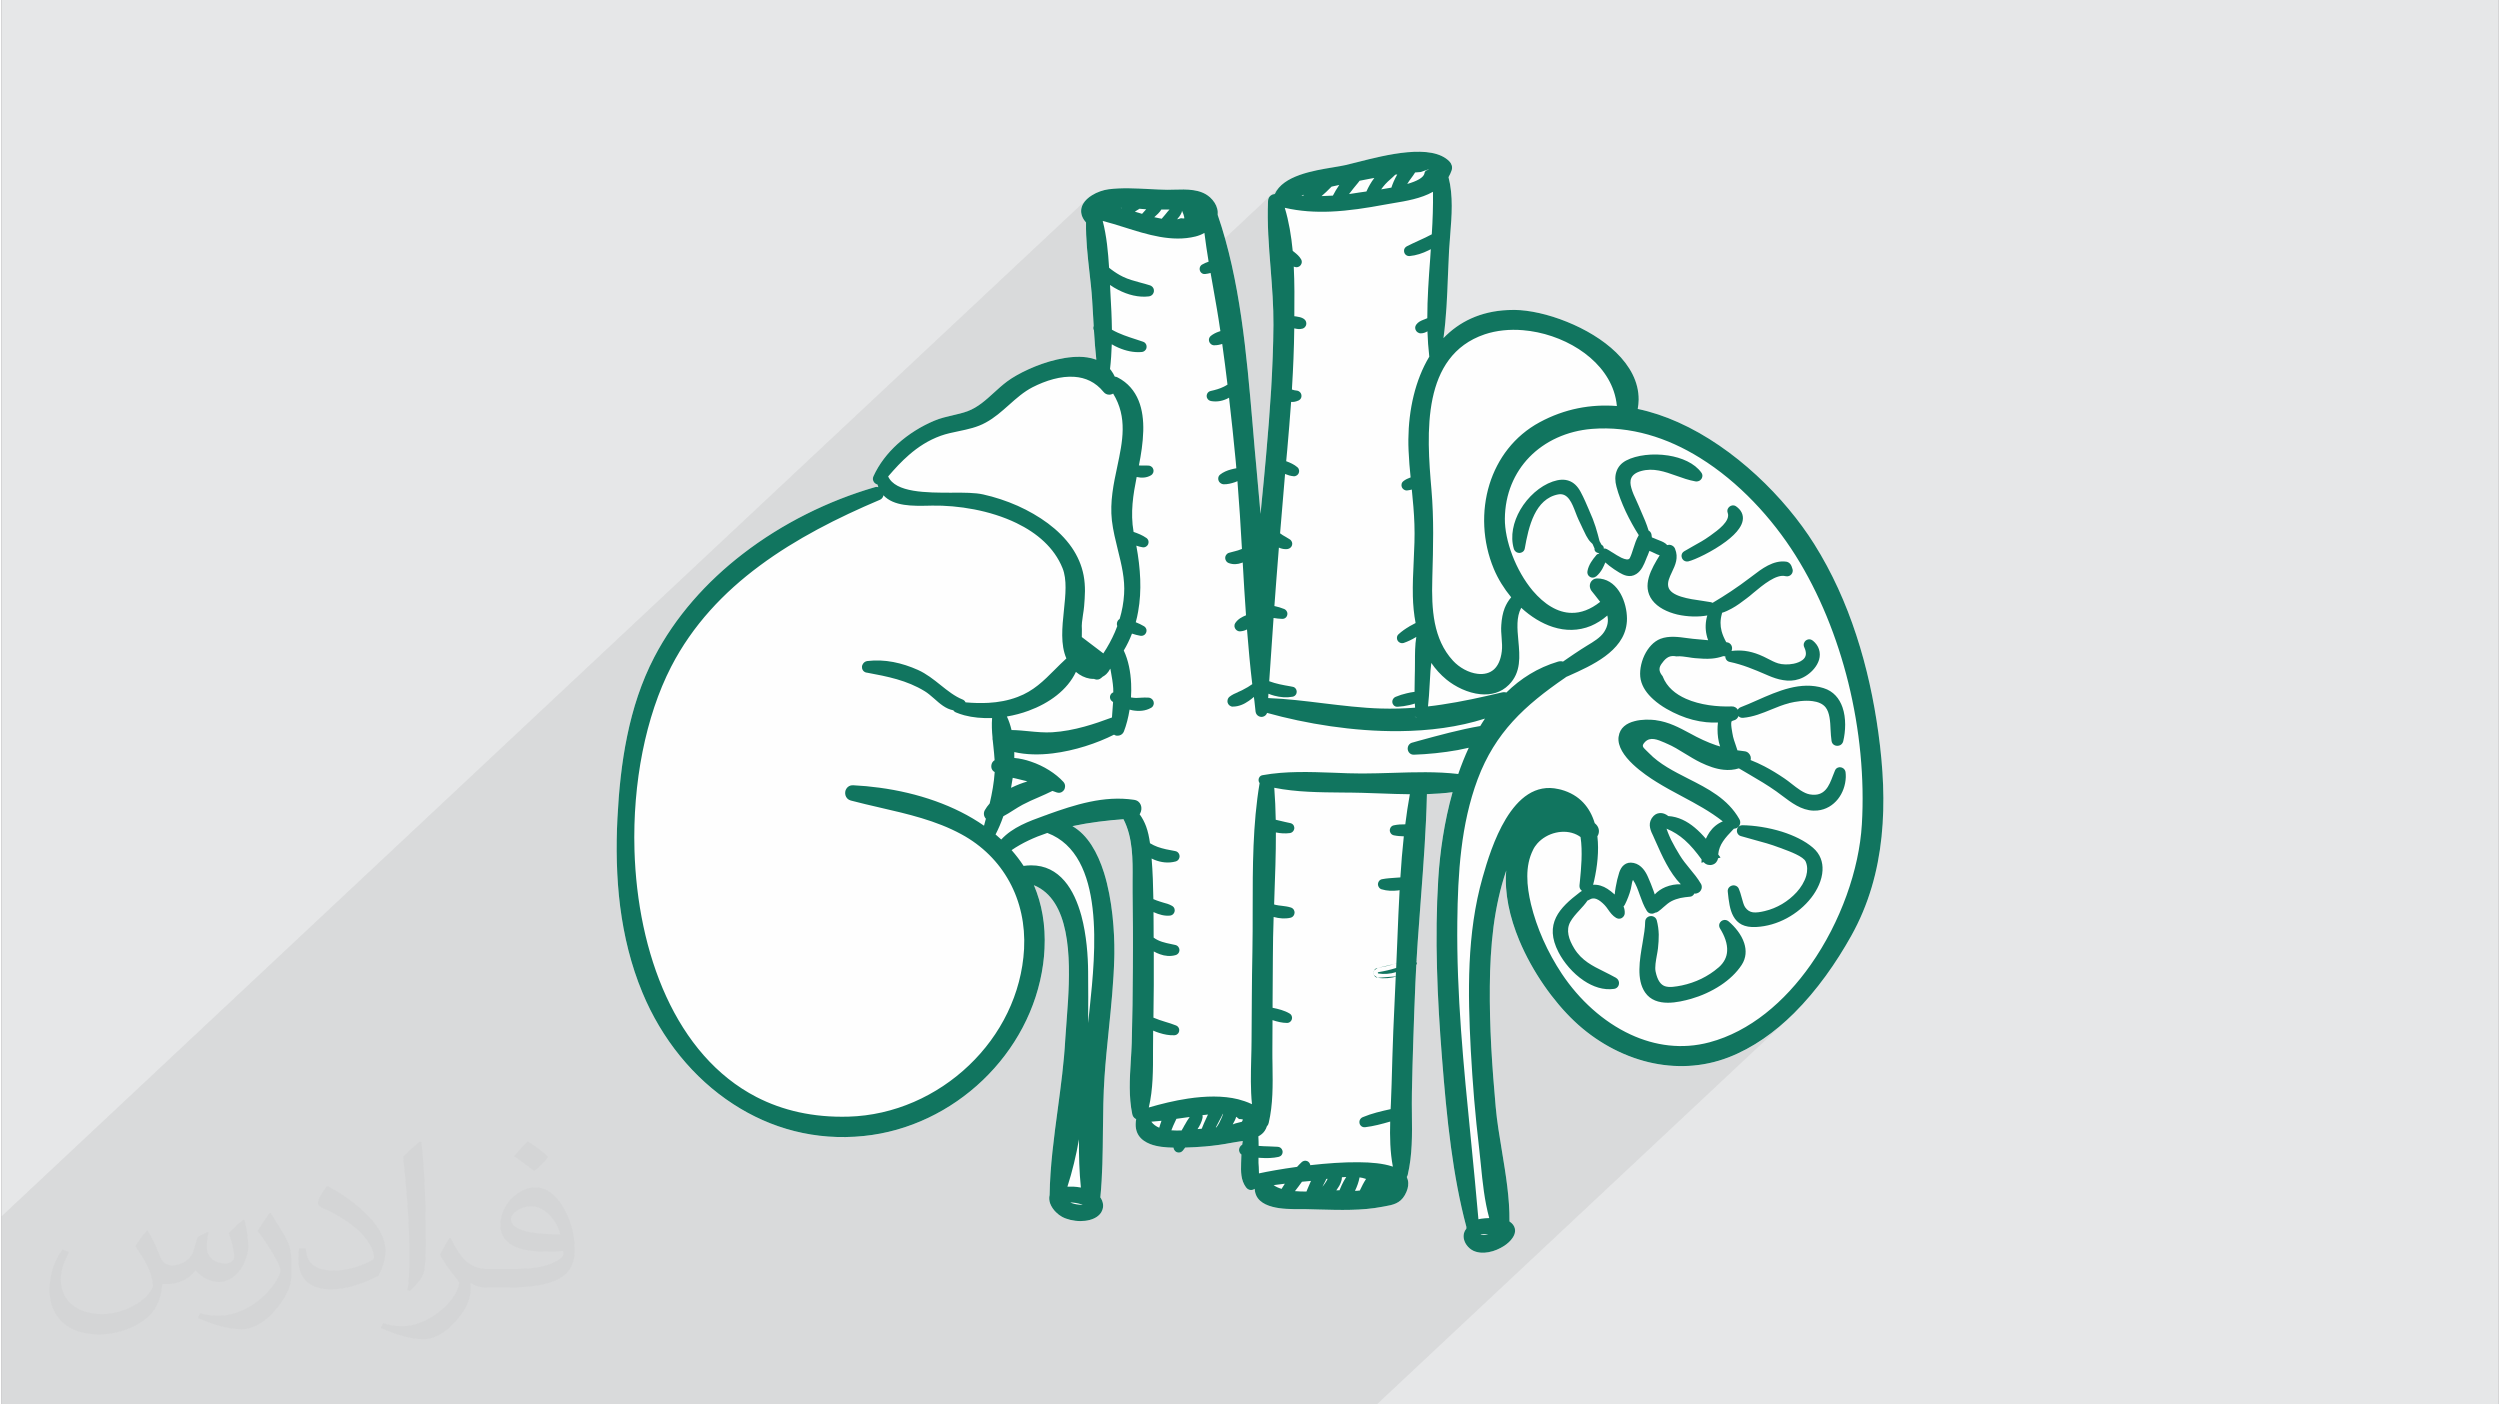
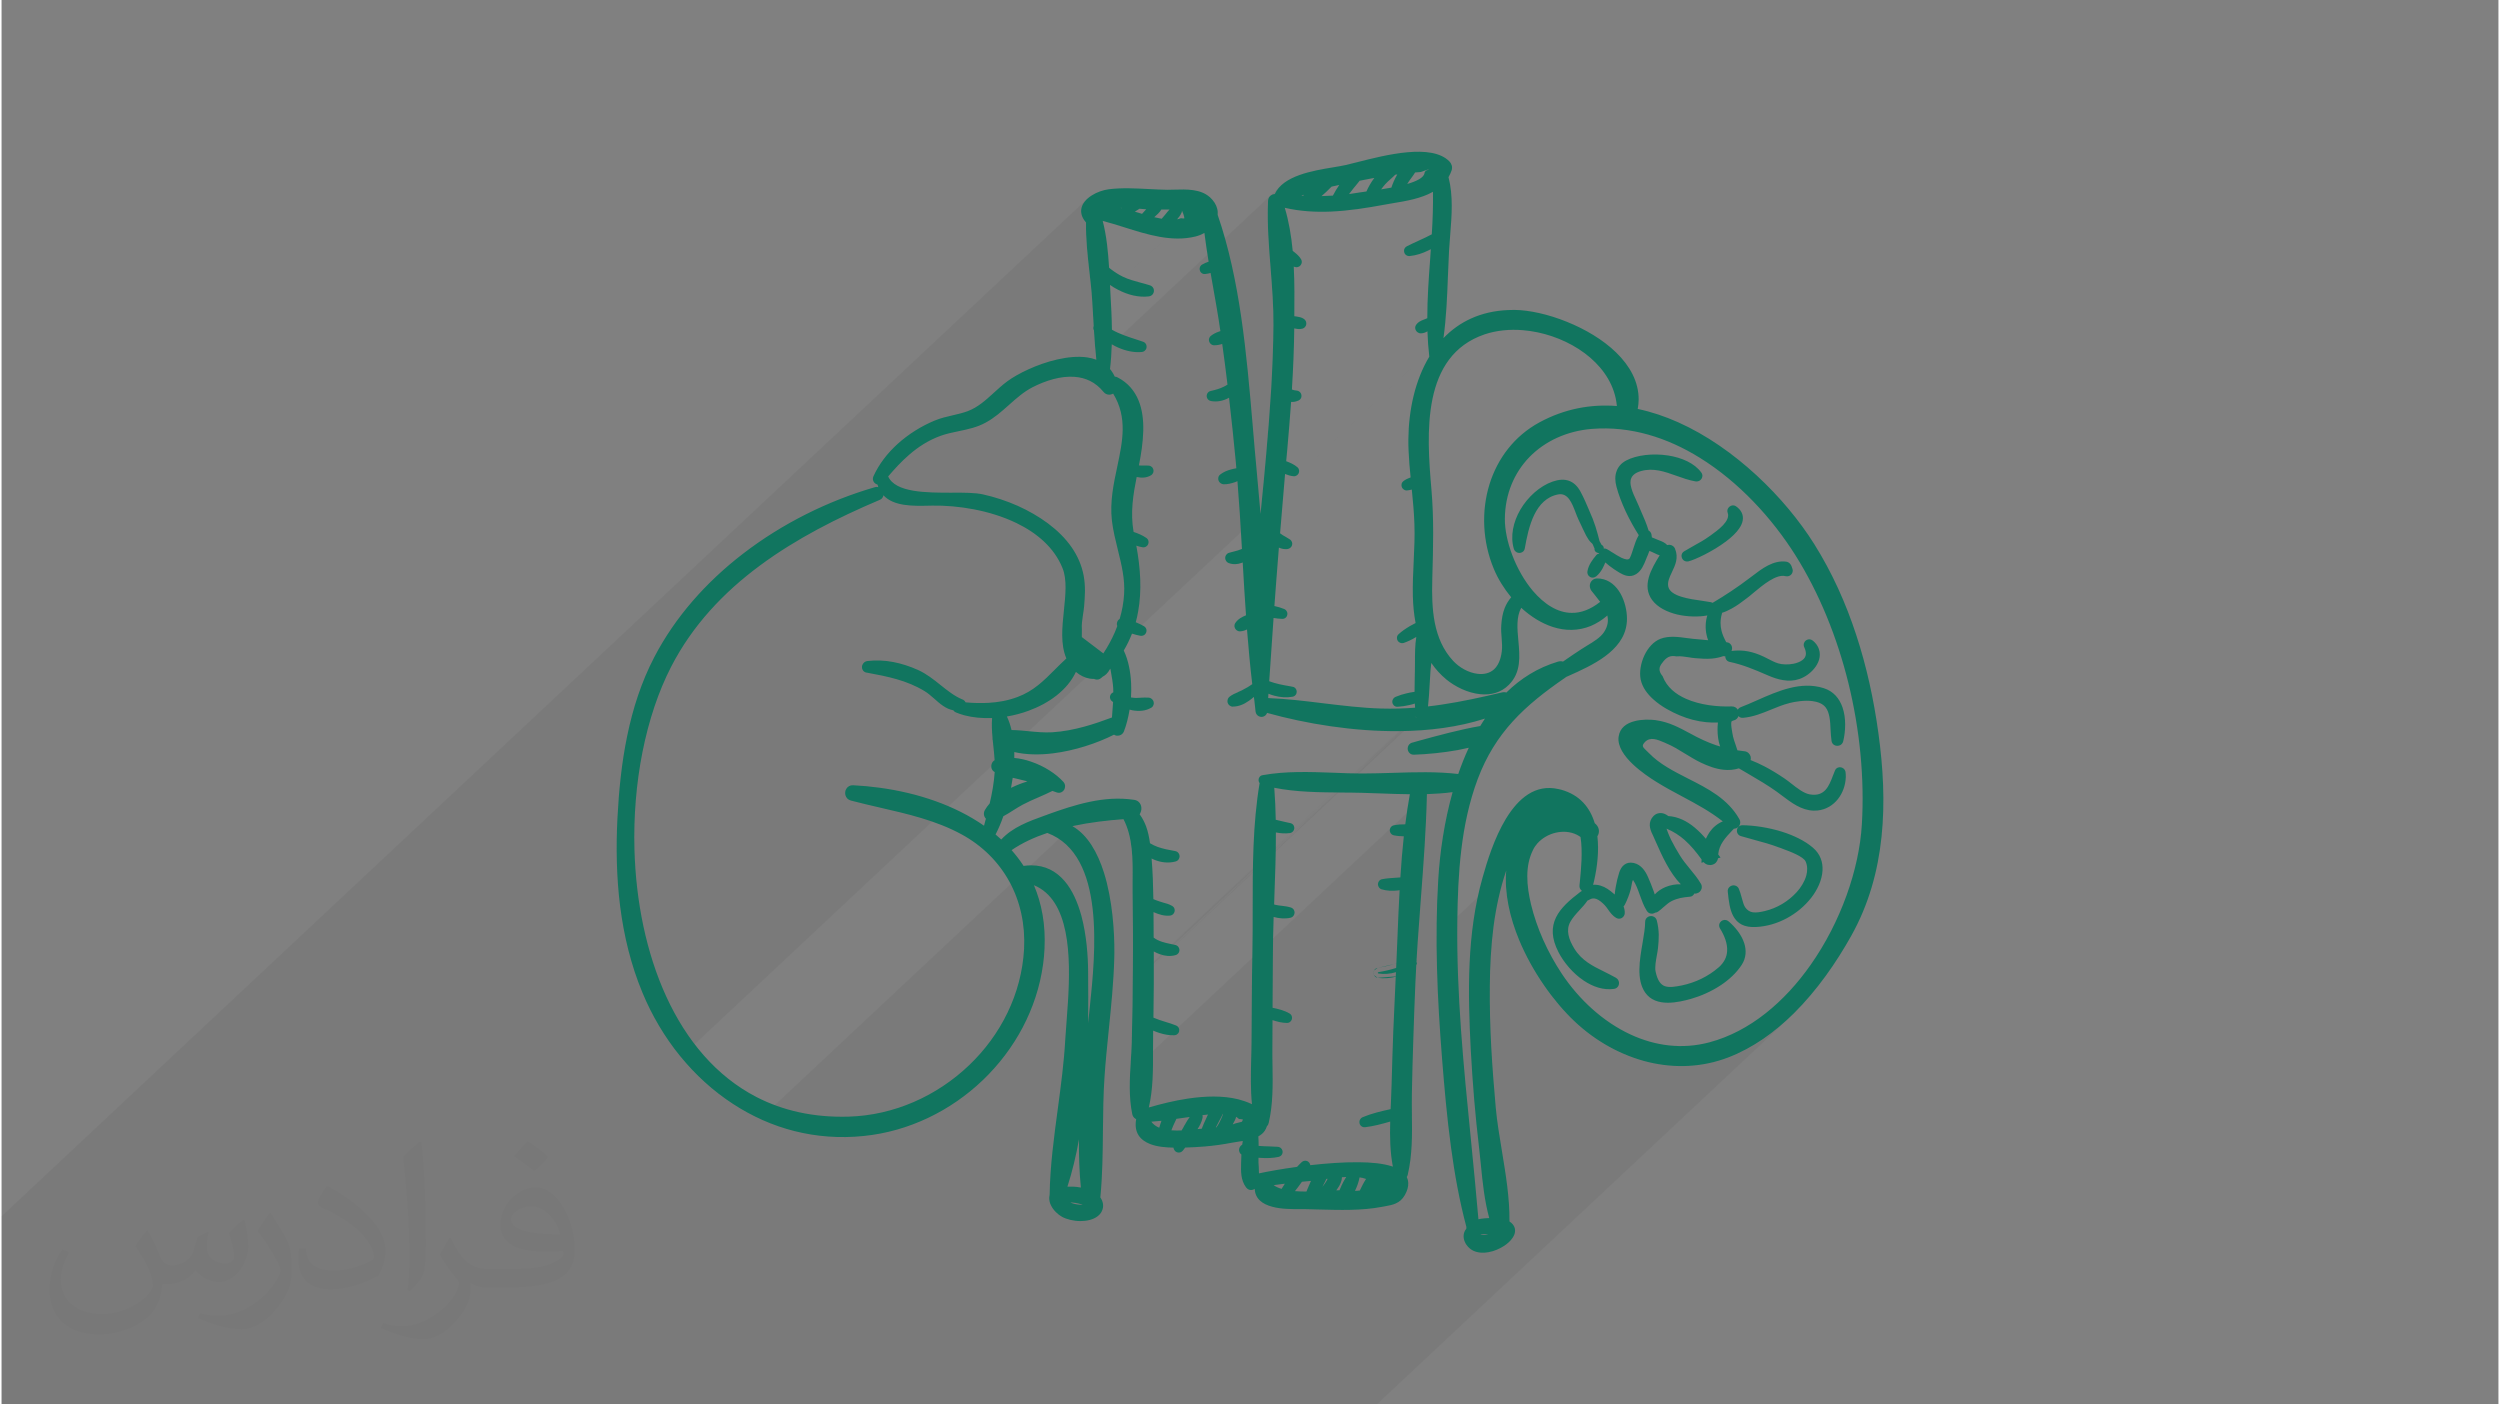
<svg xmlns="http://www.w3.org/2000/svg" xml:space="preserve" width="356px" height="200px" version="1.0" shape-rendering="geometricPrecision" text-rendering="geometricPrecision" image-rendering="optimizeQuality" fill-rule="evenodd" clip-rule="evenodd" viewBox="0 0 35600 20025">
  <rect x="0" y="0" width="35600" height="20025" fill="#808080" stroke="none" />
  <g id="Layer_x0020_1">
    <g id="_2557139163792">
-       <path fill="#E6E7E8" d="M0 0l35600 0 0 20025 -35600 0 0 -20025z" />
      <path fill="#373435" fill-opacity="0.078" d="M0 17342l15475 -14503 -15 15 -14 16 -13 16 -5 9 118 -110 0 0 -118 110 -6 9 0 0 -10 20 -9 21 -6 21 -4 22 -1 23 2 23 4 23 7 24 5 12 5 11 6 11 7 12 7 11 8 12 9 11 10 12 0 87 2 88 5 87 6 88 7 88 9 87 10 88 9 87 6 51 6 50 5 50 5 50 5 50 5 50 4 50 3 49 3 34 2 34 2 33 0 2 1670 -1566 0 1 -1670 1565 2 31 2 33 1 33 2 32 2 33 6 109 -1 4 0 0 -2 7 -2 8 0 7 0 8 1 8 2 8 2 7 4 8 3 52 4 52 3 52 4 52 5 53 4 52 5 52 5 39 2602 -2439 -57 90 -95 89 -1 8 -4 120 0 121 3 121 5 120 6 121 8 121 9 120 10 121 7 101 8 101 7 101 6 101 6 100 3 100 3 100 0 99 -1 116 -2 115 -4 116 -3 116 -5 116 -6 116 -6 116 -6 116 -7 115 -8 115 -8 115 -9 116 -9 116 -10 116 -10 117 -10 116 -8 92 -8 89 -8 89 -8 86 -9 86 -8 86 -9 85 -8 84 -7 76 2689 -2520 -88 83 -2602 2438 -6 68 -8264 7744 71 84 87 96 91 92 93 88 97 85 99 80 103 76 106 71 101 63 103 59 106 55 71 33 4454 -4174 93 -18 93 -17 92 -15 92 -13 92 -11 90 -10 89 -8 87 -7 45 100 33 105 23 107 16 110 9 112 4 113 1 113 -1 113 0 22 0 22 0 22 0 23 0 22 0 22 0 22 0 22 1 67 0 67 1 67 1 67 0 66 1 67 0 67 1 67 0 67 0 67 0 67 0 67 0 66 0 67 0 67 -1 67 0 67 -1 67 0 48 0 0 4022 -3769 0 1 -4022 3769 0 9 4026 -3773 5 5 7 7 -1239 1161 -2799 2624 0 0 0 0 0 0 0 0 0 1 2699 -2530 1266 -1186 74 -69 -1 1 -2 2 0 0 3 -3 -3 3 1 2 0 0 0 1 -1 0 -101 95 0 1 -1 0 -2 2 -123 115 -206 193 -260 244 -617 578 -408 383 -1901 1781 -126 118 -291 273 0 16 -1 10 0 0 120 -112 116 -109 209 -196 12 -12 3061 -2868 470 -440 2 -2 65 -62 0 1 -64 60 -3 3 -470 440 -3050 2858 -23 22 -199 187 -147 137 -99 93 0 1 0 10 0 9 0 20 0 0 0 10 0 12 0 1 -1 24 0 67 -1 67 -1 67 -1 67 -2 66 -1 67 -1 67 -2 67 -1 67 -2 67 -1 67 -1 31 -2 32 -1 33 -2 33 -2 33 -2 33 -2 34 -2 33 -5 95 -3 60 4230 -3964 46 -2 46 -2 46 -2 46 -3 46 -4 45 -4 46 -5 45 -6 -42 160 -37 161 -32 159 -27 158 -23 155 -19 152 -14 148 -10 143 -9 159 -7 159 -4 159 -3 160 -1 159 0 16 993 -931 -6 121 4 124 12 124 21 126 29 126 35 126 43 125 48 124 76 167 84 163 92 158 99 151 104 143 107 134 110 123 64 64 3806 -3566 0 0 -3806 3566 47 47 116 103 122 96 128 88 132 79 137 70 141 61 144 50 147 41 139 27 141 19 142 8 143 -3 142 -13 143 -24 142 -36 141 -48 129 -55 126 -62 122 -70 118 -77 115 -83 112 -89 108 -95 -5847 5480 -19605 0 0 -2683zm20166 -7105l-1 1 -105 98 -1209 1134 -374 350m-2348 2201l2348 -2201m1688 -1585l-1365 1278m1256 -1177l109 -101m3 -4l-1287 1206 -2752 2579m0 0l2752 -2579 1287 -1206 0 0 -1269 1188 -2770 2597m4038 -3783l1 -1 0 -1 0 0 0 0 0 0 0 0 0 0 0 0m0 0l0 0 0 1 0 0 0 0 0 0 -1 4 -1 1 0 0m2 -5l0 -1 1 0 -1 0 0 0 1 0 0 -1 0 1 -1 0m-2 6l0 0 0 0m-102 97l-2 1 -124 116m-206 193l-100 94 -13 12 -147 138 -127 119 -24 22 -3192 2992m4039 -3790l0 1m1 -1l-1 1m1 -1l0 0m-9 -8l0 1m-4031 3792l4038 -3785 -7 -8m7 8l1 0 -1 0 -4038 3785m4031 -3793l0 1m8 7l0 -1 -8 -7 0 1m8 7l0 0 0 0m0 0l0 0m-8 -8l-9 -9 -4022 3769m4039 -3752l1 -1 0 0 0 0 0 0 2 -5 1 -1 -5 4 -10 -10 11 -10 -17 4 -4022 3770m4040 -3751l0 0 0 0m-1 1l0 0 -1 4 -1 1 0 0m3 -6l0 -1m-1 2l0 0m-1 4l3 -3 0 0 0 0 -2 -1m2 1l0 0 0 0 6 6 3 2 4 5 1 0 -1 0 -248 233 -2542 2383 -1265 1185m4051 -3807l0 1m-3 -2l1 -1 2 2 0 0 0 0m-10 -10l0 0 0 0m0 0l0 0m0 0l0 0 0 1 1 2 1 -1 -1 1m-1 -3l0 0m0 0l0 0m0 0l0 0 0 0 0 0 0 0m7 9l1 -1 -6 -6 3 -3 -3 3 -1 -1 3 -2 -1 0 1 -1 -3 2 3 -3 -4 3 3 -6 -1 1" />
      <g>
        <g>
-           <path fill="#FEFEFE" fill-rule="nonzero" d="M20174 13691c3,7 5,14 7,22l-7 -22zm7 22c2,16 -1,33 -11,48l11 -48zm-2504 2747c-18,-12 -28,-31 -32,-51l0 0c-2,-10 -1,-21 1,-31l0 0c2,-10 6,-19 12,-28 7,-12 18,-22 31,-29 2,-17 5,-35 8,-53 -29,5 -57,9 -84,13 -28,4 -55,8 -77,13 -124,24 -249,41 -374,52 -94,8 -189,13 -286,16 -11,14 -22,29 -33,43 -18,22 -40,29 -62,28l-2 0c-13,-1 -25,-5 -36,-12 -9,-7 -16,-15 -22,-24l0 0c-6,-10 -11,-22 -12,-34 -109,-2 -232,-12 -332,-51 -140,-55 -235,-159 -200,-355 -4,-2 -8,-5 -12,-7l-1 -1c-21,-13 -37,-35 -43,-65 -51,-246 -36,-501 -21,-752 6,-89 11,-179 14,-262 4,-179 8,-357 11,-535 2,-179 4,-357 5,-535 2,-178 1,-357 1,-535 -1,-178 -3,-357 -5,-535 0,-59 0,-118 0,-177 3,-301 5,-611 -130,-873 -230,17 -481,46 -728,99 218,126 359,376 450,664 122,390 151,850 148,1144l0 1 -1 65 0 1c-9,346 -44,689 -79,1032 -22,219 -45,439 -60,662 -18,258 -20,516 -23,773 -3,319 -6,637 -37,951 20,29 33,61 38,94 5,37 -1,75 -20,109l0 1c-13,25 -34,49 -63,70l0 0c-63,45 -150,64 -238,64l0 0c-97,0 -197,-24 -265,-62l0 0c-29,-16 -58,-38 -84,-64 -36,-35 -67,-80 -84,-126 -13,-39 -17,-80 -7,-120 6,-412 62,-822 117,-1232 44,-329 88,-657 106,-986 5,-78 11,-160 18,-249 7,-95 15,-197 21,-297 39,-641 28,-1441 -486,-1653 112,263 168,565 151,907 -3,71 -10,144 -20,219 -87,639 -404,1217 -858,1652 -458,439 -1056,733 -1700,798 -689,71 -1326,-107 -1859,-454 -570,-369 -1023,-932 -1296,-1591 -163,-392 -263,-805 -317,-1225 -53,-418 -60,-844 -39,-1262 20,-391 59,-786 139,-1172 80,-388 201,-767 385,-1121 300,-577 743,-1074 1264,-1475 563,-434 1217,-757 1881,-950l0 0c18,-6 36,-5 51,-1 -5,-12 -9,-25 -13,-38 -11,-2 -21,-7 -29,-13l0 0c-10,-7 -18,-15 -23,-24l-1 -1c-13,-22 -17,-51 -5,-77l0 0c80,-176 200,-331 344,-462 156,-141 339,-255 529,-334 86,-36 174,-56 261,-76 71,-17 143,-33 210,-58 146,-55 260,-159 375,-264 61,-56 122,-111 189,-161 145,-108 427,-247 711,-312 148,-34 297,-49 429,-30 46,7 90,18 131,33 -15,-139 -26,-278 -34,-417 -11,-20 -12,-42 -5,-61l0 0 1 -4 -6 -109c-5,-87 -10,-174 -16,-265 -8,-131 -24,-265 -39,-400 -26,-233 -52,-468 -48,-700 -27,-31 -46,-62 -57,-92 -23,-64 -14,-124 17,-177l0 0c28,-47 72,-87 124,-119l0 0c72,-46 163,-76 238,-86 188,-24 385,-13 578,-3 88,4 175,9 256,10 31,0 67,-1 105,-2 169,-5 371,-11 503,107l0 -1c58,53 92,109 106,166 8,29 10,59 7,88 321,931 412,1987 497,2976l31 365 23 251c20,222 41,446 60,671l14 -145c22,-225 45,-451 66,-697 28,-311 52,-621 71,-926 18,-310 31,-619 33,-927 2,-264 -19,-534 -40,-803 -26,-322 -51,-643 -37,-965 2,-33 16,-59 37,-75l1 -1c14,-11 31,-18 48,-20l10 -1c118,-262 540,-333 838,-382 66,-11 125,-21 170,-31 42,-10 102,-25 170,-42 401,-102 1062,-271 1314,-8l-1 0c15,15 27,36 33,57 5,21 5,45 -2,67 -12,35 -27,68 -45,98 69,267 46,551 24,826 -6,76 -12,150 -16,218 -6,123 -11,242 -16,361 -11,297 -23,596 -64,890 223,-232 526,-383 920,-400l0 0c30,-1 60,-2 93,-2 210,2 482,62 748,170 258,104 512,253 701,437 195,190 323,417 321,673 -1,43 -5,87 -13,132 195,41 388,106 576,190 808,361 1526,1077 1940,1736 255,406 452,845 600,1299 149,453 250,923 315,1395 68,494 96,992 45,1479 -51,489 -182,967 -433,1415 -213,381 -486,774 -815,1101 -273,271 -585,495 -934,630 -374,144 -764,157 -1133,70 -395,-94 -766,-302 -1067,-588 -295,-280 -595,-700 -783,-1150 -137,-329 -214,-676 -186,-996 -88,259 -145,526 -181,797 -36,281 -51,566 -53,849 -3,286 5,575 20,864 16,290 38,578 64,864 18,204 54,416 89,628 55,334 111,672 107,1001 25,17 44,35 57,55l0 0c20,30 26,62 22,94 -3,28 -15,55 -31,80l0 0c-30,49 -82,92 -123,119 -63,41 -143,77 -225,91 -71,13 -145,10 -211,-19 -40,-18 -77,-50 -103,-88 -18,-26 -31,-57 -37,-88 -6,-33 -3,-68 11,-100l0 0c6,-14 15,-28 25,-40 -1,-8 0,-16 1,-25 -99,-371 -168,-754 -220,-1140 -58,-428 -95,-855 -128,-1273 -33,-420 -60,-845 -71,-1274 -12,-426 -8,-853 18,-1276 23,-374 84,-809 204,-1236 -121,16 -243,24 -366,28 -11,502 -49,1002 -87,1502 -22,285 -44,571 -60,854l-1 12 -4 70 0 9 -1 6 -2 42c-3,65 -6,130 -9,194 -11,262 -21,524 -29,783 -9,262 -16,523 -21,783 -2,101 -1,205 0,308l0 0c4,289 7,583 -59,863l0 1c-3,12 -8,22 -14,31 12,26 20,55 21,87l0 0c2,52 -13,109 -49,172 -68,121 -175,140 -287,160l0 0 -39 7 0 0c-283,55 -602,46 -898,38 -65,-2 -130,-4 -190,-5l-77 0 0 0c-122,0 -274,0 -398,-34 -139,-37 -245,-111 -251,-256l-3 2c-14,10 -30,15 -46,15 -14,1 -28,-2 -40,-8l0 0c-13,-7 -25,-16 -34,-29l0 1c-78,-107 -74,-229 -71,-347l1 -32c1,-31 2,-62 3,-92z" />
-         </g>
+           </g>
        <g>
          <path fill="#11755F" fill-rule="nonzero" d="M26181 10945l0 0 0 0zm-6328 2801c73,-23 145,-52 219,-89 24,-14 50,-11 70,0l2 1 -291 88zm-233 54c82,-14 159,-31 233,-54l-233 54zm-1 0l1 0 -1 0zm-50 38c9,-19 26,-34 50,-38l-50 38zm-1 1l1 -1 -1 1zm-7 32c0,-11 2,-22 7,-32l-7 32zm7 31c-5,-10 -7,-21 -7,-31l0 0 7 31zm51 39c-25,-4 -42,-19 -51,-39l51 39zm1 0l-1 0 1 0zm284 -22c-91,28 -189,37 -284,22l284 -22zm253 -143c-72,65 -160,114 -253,143l253 -143zm24 -63c3,22 -4,45 -24,63l0 0 24 -63zm-14 -34c7,10 12,22 14,34l-14 -34zm-2176 741l0 0 0 0zm0 -1l0 1 0 -1zm884 2684l-1 0 1 0zm0 0l0 0 0 0zm-1826 -1182l0 0 0 0zm0 0l0 0 0 0zm3102 -5708l18 17 -1 1 0 0 1 -1 0 0 0 0 0 0 0 1 1 2 1 -1 6 6 -6 -6 3 -3 -23 -16zm22 16l-4 1 2 2 0 0 -2 -2 0 0 0 0 0 0 0 0 0 0 0 0 0 0 0 0 0 0 0 0 0 0 0 0 0 0 -18 -18 17 -4 5 21zm-1 -5l-3 6 0 0 0 0 1 0 -1 0 3 -6 0 0zm5 14l2 2 -2 -2zm-4 -10l-3 2 3 -3 0 1zm-3 5l-2 -1 -2 5 0 0 0 1 0 -1 0 0 2 -5 0 0 -3 3 1 2 0 0 4 -4zm-2 -1l0 0 0 0zm-17 -20l0 0 0 0zm28 28l-2 -2 2 2zm-28 -28l0 1 0 0 0 1 9 9 -8 -9 1 3 7 6 -6 -6 1 2 12 12 -16 -19zm0 2l1 0 -1 0zm17 17l0 0 0 0 0 0 -1 0 0 0 -7 -8 7 8 1 0 -8 -8 8 8 0 0zm0 0l1 -1 0 1 0 0 -1 0zm15 16l0 -1 0 1zm0 -1l1 0 -1 0zm-2 -2l-11 -11 11 11zm-12 -13l-1 0 0 1 0 -1 1 0zm-1 0l0 0 0 0zm0 0l0 0 0 0zm0 0l0 0 1 0 -1 0zm2 2l13 13 -13 -13zm-2 -1l2 1 -2 -1zm-6440 -33c-43,-12 -85,-26 -123,-42l0 0c-15,-6 -27,-17 -36,-30 -106,-19 -190,-93 -274,-168 -44,-38 -88,-77 -133,-104 -127,-78 -259,-130 -396,-170 -139,-40 -284,-68 -431,-95l0 1c-29,-5 -48,-21 -59,-42l0 0c-7,-14 -10,-29 -8,-43l-1 0c1,-13 5,-25 12,-36l0 0c12,-23 35,-41 64,-45 126,-15 250,-9 371,14 120,23 238,62 352,113 120,54 222,135 323,216 101,81 202,161 312,205l0 0c20,7 34,22 43,40l1 1 0 0c111,10 220,13 328,7 139,-8 277,-32 414,-84 227,-85 371,-230 525,-384 54,-54 109,-109 170,-165 -86,-200 -60,-444 -35,-687 23,-220 46,-438 -20,-601 -118,-292 -363,-500 -656,-642 -378,-183 -834,-255 -1203,-249l-43 1c-236,5 -503,10 -651,-148 -5,28 -22,53 -54,66l-1 0c-597,253 -1189,552 -1707,936 -516,382 -960,850 -1265,1442 -364,707 -550,1658 -523,2613 21,732 167,1466 454,2091 285,620 709,1134 1287,1432 371,191 806,293 1310,279 650,-18 1263,-296 1720,-733 450,-429 749,-1014 784,-1659 18,-348 -55,-678 -210,-960 -153,-279 -385,-513 -687,-676 -360,-195 -760,-287 -1160,-379 -138,-32 -277,-64 -413,-100 -42,-11 -67,-41 -77,-76 -4,-16 -5,-33 -3,-48 2,-17 8,-33 18,-47l0 0c19,-29 51,-49 94,-47 125,6 251,18 376,35 547,74 1075,252 1491,542l19 -72 8 -28 -8 -8c-7,-11 -14,-23 -18,-36l1 0c-7,-24 -5,-52 9,-77 19,-34 43,-66 70,-97 34,-146 61,-294 71,-447 -24,-12 -38,-32 -45,-54 -3,-13 -5,-25 -3,-38 1,-11 4,-23 8,-32l0 -1c8,-18 22,-34 39,-44 -4,-67 -11,-134 -18,-200l-9 -86 -3 -12c-1,-8 -1,-17 0,-25 -9,-92 -13,-185 -6,-278 -139,5 -275,-7 -395,-39zm4224 6310l-31 -2c0,24 0,48 0,72 1,17 2,39 4,61l0 0c1,30 3,60 3,90 128,-28 323,-63 543,-93 22,-24 44,-47 68,-69 17,-14 37,-20 56,-18 14,1 25,6 34,12l2 2c9,7 18,17 22,28l1 1c3,6 4,13 5,20 230,-26 473,-44 688,-42 186,1 352,18 475,58l15 5c-40,-209 -44,-427 -38,-643 -117,34 -234,66 -359,81l0 0c-26,2 -47,-7 -62,-24l0 0c-9,-9 -15,-22 -17,-35l0 0c-2,-10 -1,-20 0,-29l0 -1c5,-22 21,-44 45,-54l0 0c131,-55 264,-85 399,-115l4 -84c4,-94 8,-186 10,-273 6,-254 15,-507 24,-758 10,-254 22,-506 34,-757l0 0 4 -81c-81,25 -168,32 -251,19 -10,-1 -10,-18 0,-19 90,-15 173,-34 254,-60 7,-142 12,-283 18,-425 9,-227 18,-455 31,-684l-24 4c-77,9 -156,7 -231,-16l-1 0c-21,-6 -37,-22 -45,-40l0 0c-6,-11 -8,-23 -8,-35 1,-13 5,-27 13,-39l0 0c10,-15 26,-28 48,-31 64,-12 126,-16 188,-20l71 -5c12,-196 28,-392 49,-586 -46,-1 -94,-4 -142,-14l0 0c-23,-5 -39,-18 -49,-37l0 0c-6,-11 -9,-23 -9,-35 0,-11 3,-23 9,-34l0 -1c10,-17 26,-32 49,-36l0 0c55,-12 109,-14 163,-14 18,-144 39,-287 65,-429 -136,-1 -272,-6 -406,-11 -94,-4 -187,-7 -276,-9 -93,-3 -186,-3 -279,-4 -323,-3 -657,-5 -972,-68 12,151 18,303 21,456 44,11 88,21 132,31l0 0 77 17 1 0c23,6 38,19 47,36l1 3c5,11 7,22 7,34 -1,12 -5,24 -11,34l0 0c-11,18 -29,32 -53,35l0 0c-68,9 -135,4 -199,-9 1,310 -11,621 -22,931l-3 96 28 7c24,5 53,9 82,12 42,5 84,10 128,24l0 0c21,6 35,20 44,35 6,13 10,26 10,38l-1 2c0,13 -4,27 -12,39 -10,15 -24,27 -45,32 -76,18 -160,11 -241,-11 -6,194 -11,387 -11,576 -1,216 -3,431 -4,646l0 73c83,17 170,38 243,82l0 0c17,10 28,26 32,43 4,12 3,25 0,37l0 1c-3,12 -10,23 -19,32l-1 1c-12,12 -29,20 -49,20l0 0c-70,0 -140,-18 -207,-40l-2 431c-1,72 1,147 2,220 4,274 8,550 -55,818l-1 0c-4,19 -13,34 -25,46 -6,21 -16,42 -30,63l0 0c-22,33 -53,59 -91,79 3,46 4,91 4,136 48,4 96,6 144,7 44,2 88,4 129,6l0 0c27,2 47,16 58,35l1 2c5,9 9,19 10,29 1,11 -1,23 -5,34l0 0c-8,21 -25,38 -52,43l0 1c-83,18 -170,20 -256,14zm-275 -49c-18,-12 -28,-31 -32,-51l0 0c-2,-10 -1,-21 1,-31l0 0c2,-10 6,-19 12,-28 7,-12 18,-22 31,-29 2,-17 5,-35 8,-53 -29,5 -57,9 -84,13 -28,4 -55,8 -77,13 -124,24 -249,41 -374,52 -94,8 -189,13 -286,16 -11,14 -22,29 -33,43 -18,22 -40,29 -62,28l-2 0c-13,-1 -25,-5 -36,-12 -9,-7 -16,-15 -22,-24l0 0c-6,-10 -11,-22 -12,-34 -109,-2 -232,-12 -332,-51 -140,-55 -235,-159 -200,-355 -4,-2 -8,-5 -12,-7l-1 -1c-21,-13 -37,-35 -43,-65 -51,-246 -36,-501 -21,-752 6,-89 11,-179 14,-262 4,-179 8,-357 11,-535 2,-179 4,-357 5,-535 2,-178 1,-357 1,-535 -1,-178 -3,-357 -5,-535 0,-59 0,-118 0,-177 3,-301 5,-611 -130,-873 -230,17 -481,46 -728,99 218,126 359,376 450,664 122,390 151,850 148,1144l0 1 -1 65 0 1c-9,346 -44,689 -79,1032 -22,219 -45,439 -60,662 -18,258 -20,516 -23,773 -3,319 -6,637 -37,951 20,29 33,61 38,94 5,37 -1,75 -20,109l0 1c-13,25 -34,49 -63,70l0 0c-63,45 -150,64 -238,64l0 0c-97,0 -197,-24 -265,-62l0 0c-29,-16 -58,-38 -84,-64 -36,-35 -67,-80 -84,-126 -13,-39 -17,-80 -7,-120 6,-412 62,-822 117,-1232 44,-329 88,-657 106,-986 5,-78 11,-160 18,-249 7,-95 15,-197 21,-297 39,-641 28,-1441 -486,-1653 112,263 168,565 151,907 -3,71 -10,144 -20,219 -87,639 -404,1217 -858,1652 -458,439 -1056,733 -1700,798 -689,71 -1326,-107 -1859,-454 -570,-369 -1023,-932 -1296,-1591 -163,-392 -263,-805 -317,-1225 -53,-418 -60,-844 -39,-1262 20,-391 59,-786 139,-1172 80,-388 201,-767 385,-1121 300,-577 743,-1074 1264,-1475 563,-434 1217,-757 1881,-950l0 0c18,-6 36,-5 51,-1 -5,-12 -9,-25 -13,-38 -11,-2 -21,-7 -29,-13l0 0c-10,-7 -18,-15 -23,-24l-1 -1c-13,-22 -17,-51 -5,-77l0 0c80,-176 200,-331 344,-462 156,-141 339,-255 529,-334 86,-36 174,-56 261,-76 71,-17 143,-33 210,-58 146,-55 260,-159 375,-264 61,-56 122,-111 189,-161 145,-108 427,-247 711,-312 148,-34 297,-49 429,-30 46,7 90,18 131,33 -15,-139 -26,-278 -34,-417 -11,-20 -12,-42 -5,-61l0 0 1 -4 -6 -109c-5,-87 -10,-174 -16,-265 -8,-131 -24,-265 -39,-400 -26,-233 -52,-468 -48,-700 -27,-31 -46,-62 -57,-92 -23,-64 -14,-124 17,-177l0 0c28,-47 72,-87 124,-119l0 0c72,-46 163,-76 238,-86 188,-24 385,-13 578,-3 88,4 175,9 256,10 31,0 67,-1 105,-2 169,-5 371,-11 503,107l0 -1c58,53 92,109 106,166 8,29 10,59 7,88 321,931 412,1987 497,2976l31 365 23 251c20,222 41,446 60,671l14 -145c22,-225 45,-451 66,-697 28,-311 52,-621 71,-926 18,-310 31,-619 33,-927 2,-264 -19,-534 -40,-803 -26,-322 -51,-643 -37,-965 2,-33 16,-59 37,-75l1 -1c14,-11 31,-18 48,-20l10 -1c118,-262 540,-333 838,-382 66,-11 125,-21 170,-31 42,-10 102,-25 170,-42 401,-102 1062,-271 1314,-8l-1 0c15,15 27,36 33,57 5,21 5,45 -2,67 -12,35 -27,68 -45,98 69,267 46,551 24,826 -6,76 -12,150 -16,218 -6,123 -11,242 -16,361 -11,297 -23,596 -64,890 223,-232 526,-383 920,-400l0 0c30,-1 60,-2 93,-2 210,2 482,62 748,170 258,104 512,253 701,437 195,190 323,417 321,673 -1,43 -5,87 -13,132 195,41 388,106 576,190 808,361 1526,1077 1940,1736 255,406 452,845 600,1299 149,453 250,923 315,1395 68,494 96,992 45,1479 -51,489 -182,967 -433,1415 -213,381 -486,774 -815,1101 -273,271 -585,495 -934,630 -374,144 -764,157 -1133,70 -395,-94 -766,-302 -1067,-588 -295,-280 -595,-700 -783,-1150 -137,-329 -214,-676 -186,-996 -88,259 -145,526 -181,797 -36,281 -51,566 -53,849 -3,286 5,575 20,864 16,290 38,578 64,864 18,204 54,416 89,628 55,334 111,672 107,1001 25,17 44,35 57,55l0 0c20,30 26,62 22,94 -3,28 -15,55 -31,80l0 0c-30,49 -82,92 -123,119 -63,41 -143,77 -225,91 -71,13 -145,10 -211,-19 -40,-18 -77,-50 -103,-88 -18,-26 -31,-57 -37,-88 -6,-33 -3,-68 11,-100l0 0c6,-14 15,-28 25,-40 -1,-8 0,-16 1,-25 -99,-371 -168,-754 -220,-1140 -58,-428 -95,-855 -128,-1273 -33,-420 -60,-845 -71,-1274 -12,-426 -8,-853 18,-1276 23,-374 84,-809 204,-1236 -121,16 -243,24 -366,28 -11,502 -49,1002 -87,1502 -30,398 -61,796 -77,1187 -11,262 -21,524 -29,783 -9,262 -16,523 -21,783 -2,101 -1,205 0,308l0 0c4,289 7,583 -59,863l0 1c-3,12 -8,22 -14,31 12,26 20,55 21,87l0 0c2,52 -13,109 -49,172 -68,121 -175,140 -287,160l0 0 -39 7 0 0c-283,55 -602,46 -898,38 -65,-2 -130,-4 -190,-5l-77 0 0 0c-122,0 -274,0 -398,-34 -139,-37 -245,-111 -251,-256l-3 2c-14,10 -30,15 -46,15 -14,1 -28,-2 -40,-8l0 0c-13,-7 -25,-16 -34,-29l0 1c-78,-107 -74,-229 -71,-347l1 -32c1,-31 2,-62 3,-92zm472 -6540c-29,-8 -58,-17 -86,-29l-4 62c264,10 523,42 783,74 276,33 552,67 826,75 166,5 327,0 486,-12l-4 -59c-26,9 -53,16 -80,22l0 0c-53,12 -108,21 -164,24 -25,2 -44,-7 -58,-22l-1 -2c-9,-10 -15,-22 -17,-34 -2,-11 -1,-22 1,-32l0 0c6,-21 21,-41 44,-51l0 0c52,-22 105,-39 159,-51 36,-9 74,-16 112,-21 0,-70 1,-140 3,-210l2 -94c1,-39 1,-80 1,-120 0,-119 0,-241 19,-359l-10 6c-53,32 -109,59 -169,80l0 0c-23,7 -45,3 -62,-8l0 0c-11,-6 -19,-15 -25,-25 -6,-10 -10,-23 -10,-35l0 0 0 0c-1,-21 6,-42 24,-57 47,-43 98,-78 151,-109l0 -1c29,-17 59,-33 91,-49 -24,-126 -36,-255 -39,-382 -4,-169 4,-335 12,-502 8,-176 17,-353 10,-528 -5,-164 -21,-327 -37,-491 -23,6 -46,11 -69,13 -19,1 -36,-6 -50,-17l0 0c-11,-8 -18,-19 -23,-30 -5,-13 -7,-28 -4,-42l0 0c2,-16 11,-32 26,-43l0 -1c31,-24 66,-40 103,-53 -13,-127 -24,-254 -29,-382 -3,-53 -3,-106 -3,-161 4,-421 97,-844 298,-1178l0 -3c-14,-120 -22,-239 -26,-359 -27,16 -57,29 -96,29l-1 0c-16,0 -33,-7 -45,-16l0 0c-9,-7 -17,-15 -22,-25l0 0c-7,-11 -11,-25 -11,-39l0 0c0,-15 5,-31 15,-44l0 0c29,-40 66,-55 103,-70l0 0 16 -6 39 -16c0,-282 20,-564 41,-846l9 -138 -33 17c-85,42 -175,72 -269,81l0 0c-24,2 -45,-7 -59,-22l-2 -1c-7,-9 -13,-19 -16,-30 -3,-11 -3,-23 -2,-33l0 -2c4,-20 17,-39 39,-51l0 0c54,-28 112,-54 170,-81l0 0c63,-29 126,-57 186,-90 13,-202 20,-404 17,-606 -170,96 -385,132 -574,163 -40,7 -79,14 -115,20 -253,47 -511,88 -770,99 -219,9 -438,-4 -654,-54 59,196 93,403 113,613l10 9 0 0 13 10c35,28 71,58 96,101l0 0c12,20 13,42 7,61l-1 1c-3,9 -7,16 -12,23 -6,7 -13,14 -21,19l-1 0c-17,10 -39,14 -61,6l0 1 -15 -6c12,237 10,474 8,701l0 7 10 1 0 0 16 2c36,6 76,11 112,36l0 1c15,10 26,26 30,43l0 0c3,10 4,21 2,32l0 0c-1,11 -5,22 -13,32 -9,14 -24,25 -41,30l-1 0c-40,11 -74,5 -106,-2l0 0 -10 -2c-3,283 -15,564 -32,844l-1 28c21,8 44,13 67,15l1 0c20,2 37,12 49,25l1 1c7,8 13,19 16,31l0 0c4,14 3,29 -2,44l-1 2c-6,15 -17,28 -35,37l-1 1 -7 3 -1 0c-33,15 -66,20 -99,18 -16,226 -35,455 -55,684l-15 161c57,21 114,46 160,86 14,12 21,27 24,43l0 0c2,14 0,28 -5,40l0 1c-6,12 -14,23 -24,30l-3 2c-13,9 -29,14 -48,13l0 -1c-41,-3 -81,-16 -120,-32 -24,280 -48,562 -71,846 25,20 53,36 82,52 19,11 38,22 56,34l0 0c15,9 24,22 30,36l1 1c5,15 6,30 2,45 -4,14 -11,27 -23,37 -11,10 -27,18 -44,20 -43,4 -84,-4 -121,-21l-37 470 -27 363c47,10 93,23 139,42l1 0c21,10 37,28 42,48l1 0 0 1c3,11 3,22 1,33l0 1c-2,11 -7,23 -16,34 -14,15 -33,25 -56,24l-1 0c-42,-1 -83,-6 -123,-13 -22,301 -42,602 -62,902 95,36 193,54 298,72l35 7 1 0c25,4 41,19 51,39l0 0c4,10 7,21 7,32 0,10 -3,22 -7,32l0 0c-10,19 -27,35 -52,39l0 0c-87,16 -175,8 -258,-14zm-911 -6028c-25,7 -51,12 -77,15 -23,3 -42,-5 -55,-18l-3 -2c-8,-8 -14,-18 -17,-29l-1 -3c-3,-10 -4,-22 -2,-33l0 0c3,-19 14,-38 34,-50l1 0c29,-17 60,-30 92,-41 -22,-136 -43,-273 -60,-410 -39,23 -83,40 -127,51 -336,83 -684,-26 -1018,-132 -104,-32 -206,-65 -305,-90 56,217 77,443 91,668l32 25c52,39 106,74 166,103 78,38 162,60 246,83 45,12 91,24 140,40 23,8 39,24 48,42l0 0c6,13 9,28 7,43l0 0c-1,13 -7,27 -15,39l0 0c-13,17 -32,30 -57,33 -144,18 -298,-21 -437,-93l0 0c-40,-20 -80,-44 -117,-70l6 121c10,172 19,344 21,517 109,62 226,100 350,140l0 0 93 31c23,7 38,23 46,42 5,12 7,26 5,40l0 0c-1,12 -6,24 -14,35l0 -1c-12,17 -31,29 -55,31l0 0c-114,10 -227,-16 -333,-62 -32,-14 -64,-30 -94,-48 -4,118 -11,235 -25,353l18 22 0 1c19,26 36,54 50,85 14,1 27,4 40,11l0 0c149,77 243,193 299,329 54,132 71,283 67,435l0 0c-5,173 -31,334 -62,491 22,3 45,2 68,2l0 0c24,-1 48,-1 72,1l0 0c18,1 34,9 46,20l2 2c8,10 15,21 18,33l0 0c4,13 4,29 -2,45l0 0c-5,14 -16,28 -32,38 -62,37 -134,40 -204,24 -50,253 -92,505 -44,783 63,22 127,47 182,86l1 0c17,13 27,30 30,48l0 1c2,13 0,27 -5,39l0 1c-5,12 -13,22 -24,30l0 0c-15,12 -35,18 -57,14l0 0c-30,-5 -59,-13 -88,-23 60,325 80,641 26,939 -9,52 -20,103 -34,153 41,16 81,35 118,57l0 0c20,13 31,31 35,51 2,13 0,27 -5,39 -4,10 -11,21 -20,29l0 0c-16,13 -37,21 -61,17l-1 0c-41,-7 -81,-18 -120,-31 -32,83 -70,163 -117,241 65,137 98,304 105,474 3,65 2,130 -2,195 12,2 25,4 38,5 32,4 67,1 101,-1 37,-2 73,-4 113,-1l1 0c19,2 37,11 49,24l1 0c9,10 16,22 20,35l0 0c4,15 3,32 -2,46l-1 0c-5,17 -17,32 -35,41 -79,45 -172,51 -262,35 -14,-3 -29,-6 -43,-10 -18,114 -46,221 -81,311 -12,31 -37,50 -64,57l0 0c-14,4 -29,5 -43,3l0 0c-12,-2 -24,-7 -34,-14 -241,122 -562,229 -876,267 -190,23 -378,20 -546,-19 0,28 1,56 0,84 79,7 159,25 237,52 182,61 354,169 464,290 17,19 25,44 23,67l0 0c-1,16 -5,32 -13,45 -9,14 -22,26 -37,34l-1 0c-19,10 -42,12 -66,4l-1 0c-21,-7 -42,-14 -62,-22 -64,32 -130,61 -196,90 -78,33 -155,67 -230,107 -42,22 -87,51 -132,79 -46,30 -93,59 -142,85 -33,95 -71,183 -111,260l17 15c22,19 43,38 64,57 163,-176 394,-260 616,-340l43 -15 0 -1c195,-70 395,-138 600,-181 208,-44 420,-61 634,-29 50,7 81,35 96,72l0 0c8,19 11,41 9,62l0 0c-2,20 -7,39 -16,57 -3,5 -6,10 -9,15 40,54 69,111 92,172l0 0c28,76 44,156 56,241 35,22 71,38 108,52 77,28 162,44 252,60 23,4 40,17 50,34 8,12 12,26 12,40l0 0c0,12 -3,23 -8,33l0 1c-9,19 -26,34 -48,40l0 0c-103,28 -208,15 -304,-24l0 0c-13,-6 -26,-11 -39,-18 16,192 22,386 25,579 29,13 60,24 91,34l0 0c15,5 32,10 48,15 43,11 86,23 127,47l0 0c17,9 28,23 34,38l0 1c6,15 6,30 2,44 -3,13 -10,25 -20,35 -11,11 -27,19 -46,21 -74,8 -153,-14 -227,-47l-7 -3 1 140 1 224c76,55 158,73 250,92l0 0 60 13 1 0c20,5 35,17 45,32l0 0 0 1c8,12 12,25 12,39 0,12 -3,24 -9,36l0 0c-9,16 -24,30 -45,36l0 0c-75,22 -153,14 -224,-12l0 0c-31,-11 -60,-24 -88,-40 1,160 1,321 0,482 -1,154 -3,308 -5,462 55,24 112,42 170,60l0 0c51,15 102,31 151,51 21,8 36,24 42,42l1 0c4,12 5,25 3,36l0 3c-2,11 -7,23 -15,33l-1 0c-12,15 -30,25 -52,26l-1 0c-73,3 -145,-11 -213,-33l-1 0c-30,-9 -59,-21 -88,-33l0 13c-2,88 -2,178 -2,268 1,273 2,553 -60,815 171,-50 364,-98 558,-127 248,-37 500,-44 717,10 54,14 127,37 196,70 -22,-214 -16,-432 -11,-647 2,-86 5,-173 5,-256 1,-211 2,-422 4,-632 1,-210 4,-421 8,-631 4,-202 4,-407 4,-613l0 0c0,-601 0,-1214 99,-1799 -3,-4 -6,-9 -8,-13 -5,-10 -7,-21 -7,-32 0,-12 3,-26 11,-38l0 0c10,-16 26,-27 46,-30l0 0c330,-60 674,-47 1012,-35 138,6 275,11 407,11 143,0 289,-5 436,-9 312,-10 627,-20 935,16 44,-128 94,-253 150,-374 -52,12 -104,23 -157,33 -210,38 -427,59 -624,66 -34,2 -59,-14 -75,-37l0 0c-7,-11 -12,-24 -14,-37 -2,-13 -1,-27 3,-40 8,-26 28,-50 61,-59l0 1 88 -25c285,-78 588,-161 882,-212 21,-36 44,-71 67,-106 -376,121 -795,175 -1221,179 -655,6 -1329,-105 -1886,-260 -7,22 -22,37 -40,47l0 0c-12,6 -25,10 -37,10l-2 0c-11,0 -24,-3 -36,-8l0 0c-25,-12 -45,-35 -49,-69 -6,-49 -11,-98 -16,-148l-8 -60c-23,20 -47,40 -73,57l0 0c-67,47 -143,81 -226,81l0 1c-19,0 -35,-7 -48,-17l-1 -1c-13,-10 -22,-24 -26,-39 -4,-14 -4,-29 0,-42 4,-17 14,-33 30,-45l0 0c36,-28 78,-46 118,-63l0 -1c20,-8 39,-17 55,-25 29,-15 59,-31 86,-47 22,-13 43,-27 62,-41 -31,-259 -54,-520 -75,-780 -29,15 -62,25 -98,27 -17,1 -33,-4 -45,-12l-1 -1c-10,-7 -19,-17 -24,-26 -6,-11 -10,-23 -11,-34l0 -1c-1,-16 3,-32 13,-47l1 0c38,-56 95,-85 151,-108 -18,-251 -33,-502 -47,-753l-16 6 0 0c-57,21 -119,26 -182,3l0 0c-19,-7 -33,-20 -41,-35l0 0c-7,-12 -11,-26 -11,-39 0,-15 5,-30 14,-44l1 0c9,-13 22,-24 40,-29l0 0c27,-8 47,-13 67,-18l1 0c40,-10 80,-21 116,-37 -18,-323 -38,-646 -64,-966 -11,5 -23,9 -35,14 -54,19 -111,32 -164,30l0 0c-23,-2 -44,-14 -58,-31l-1 -1c-5,-7 -9,-14 -12,-23 -3,-9 -5,-19 -4,-29l0 -2c1,-19 9,-38 28,-53l0 0c43,-34 97,-57 153,-72 26,-7 52,-13 77,-17l-8 -95c-29,-300 -60,-604 -96,-912l-7 5c-76,41 -163,60 -253,43l-2 -1c-22,-5 -38,-18 -47,-36l-1 1c-6,-12 -9,-24 -9,-36 0,-11 3,-22 8,-33 10,-19 26,-33 49,-38 68,-15 131,-33 187,-61 19,-9 36,-19 53,-30 -23,-194 -48,-387 -75,-580 -37,12 -75,20 -113,19l0 1c-24,0 -46,-12 -59,-29 -6,-7 -10,-14 -13,-22 -3,-9 -5,-18 -5,-27 0,-21 9,-41 28,-57 34,-27 74,-47 116,-61l20 -7 -4 -23c-28,-197 -63,-394 -98,-591l-38 -215zm-1390 6117l-14 -9 0 0c-25,-19 -33,-45 -30,-70l0 -1c2,-10 6,-20 11,-28l0 -1c6,-9 13,-16 23,-22l0 0c4,-3 9,-5 13,-7 0,-19 0,-37 -1,-56 -5,-82 -20,-165 -35,-248l-6 -33 -5 6c-15,28 -32,52 -53,72l0 0c-17,16 -35,28 -55,39l-14 13c-29,27 -63,31 -92,21l-1 0 -11 -5c-20,0 -40,-1 -61,-4 -69,-11 -140,-45 -199,-96 -121,258 -380,446 -675,554 -100,37 -204,64 -309,82 28,59 50,124 66,193 82,1 164,9 246,17 111,11 223,21 334,15 159,-10 311,-40 460,-81l0 0c131,-36 261,-81 392,-130l3 -43 0 -1c5,-59 10,-118 13,-177zm60 -1083c-4,-9 -6,-18 -6,-28l0 0c0,-11 2,-22 5,-31l1 -2c3,-9 9,-18 16,-26l0 0c6,-6 12,-11 18,-15 34,-114 56,-232 63,-353 14,-216 -37,-422 -88,-627 -34,-139 -69,-278 -86,-422 -30,-269 24,-523 77,-771 75,-356 149,-699 -59,-1039l-1 1 0 0c-19,10 -40,16 -61,14 -28,-1 -55,-14 -76,-40 -114,-140 -258,-203 -412,-214 -196,-15 -410,52 -599,148 -126,65 -232,159 -337,253 -103,91 -205,183 -331,251 -122,68 -254,95 -386,123 -87,18 -174,36 -255,65 -177,64 -323,160 -453,273 -106,92 -202,196 -297,307 104,232 545,232 911,232l0 -1c172,0 329,0 441,25 167,37 335,92 495,163 153,69 299,152 431,250 131,98 249,212 340,344 81,118 141,251 169,399 14,74 19,148 19,222 -1,75 -6,146 -12,216 -3,38 -9,79 -16,121l0 0c-11,72 -22,146 -16,208l0 3 0 3 -1 105 307 233c64,-97 119,-198 165,-304 12,-28 23,-57 34,-86zm3458 8048c26,-55 54,-112 89,-165l-2 0 -9 -3c-24,-9 -52,-15 -82,-19 -11,63 -35,129 -65,192 25,0 48,-2 69,-5zm-290 -3c9,-24 20,-48 31,-72 19,-41 41,-81 65,-118l-61 4c0,25 -6,50 -16,74l0 1c-13,35 -34,68 -51,92l0 0 -14 20 24 -1 22 0zm-243 -51l9 -11c18,-22 35,-47 50,-72 5,-8 10,-19 15,-30l-19 2c-11,26 -24,51 -37,75l-18 36zm-228 69l13 -32c16,-38 30,-71 44,-103l8 -17 -30 3 -99 9c-32,46 -66,90 -100,134 53,4 108,6 164,6zm-354 -38l1 -3 17 -27 28 -44 -149 19 -11 1c29,23 69,40 114,54zm-929 -878c13,-19 26,-38 37,-58 11,-21 22,-43 32,-67 5,-9 9,-20 13,-31l0 0c4,-12 8,-24 13,-36l-4 0c-9,19 -19,38 -28,56l0 0 -18 33c-18,36 -36,71 -54,104l9 -1zm281 -150c-10,38 -29,72 -46,102l0 1 -3 6c10,-4 19,-7 28,-11l3 -1 5 -2 94 -24c8,-13 13,-24 15,-32 -7,-3 -19,-5 -35,-6l-21 -1 -16 -14c-7,-7 -15,-13 -24,-18zm-491 170c10,-26 21,-51 31,-76 18,-41 36,-80 54,-118l0 0 4 -8c-27,2 -53,6 -79,9 3,11 4,23 2,35l0 0c-11,60 -40,114 -72,164l7 -1 53 -5zm-287 25l10 -18 0 0 13 -22 0 0 21 -39 1 0c21,-38 43,-77 70,-113l-46 6 -129 18 -14 2 -17 36c-10,20 -19,40 -30,65l-25 63c47,3 97,4 146,2zm-319 -39c8,-27 16,-55 26,-81l0 -1 6 -17c-48,5 -96,10 -145,13 28,39 66,66 113,86zm3310 -13404c9,-28 20,-57 32,-85l0 0c15,-35 33,-69 52,-103l-29 4c-21,22 -45,43 -68,64 -26,23 -52,46 -74,71 -21,23 -40,48 -59,74 48,-7 97,-16 146,-25zm338 -216c-16,27 -34,52 -52,76l0 0c-11,14 -22,29 -32,44l-28 44c134,-39 236,-89 247,-155l2 -13 8 -11c17,-26 57,-18 45,-26l0 -1c-3,-2 -36,9 -99,32l-8 3 -8 1 -75 6zm-694 271c28,-63 66,-132 113,-193l-45 8c-54,10 -109,21 -165,32l-20 26c-45,54 -89,108 -131,164 52,-7 104,-15 157,-24 25,-4 56,-8 91,-13zm-478 59c26,-51 57,-102 91,-152l-110 24c-25,26 -51,52 -78,77 -21,20 -43,39 -65,58 54,-1 108,-4 162,-7zm-425 4c3,-5 7,-10 11,-15l0 0 2 -2 -37 16 24 1zm-2016 326l40 -47 0 0 20 -24c16,-20 32,-41 51,-60l-115 -1c-27,43 -65,77 -101,109l0 1c35,8 71,16 105,22zm289 -116c0,10 -1,20 -6,29l0 1c-15,35 -38,66 -63,94 14,-2 27,-6 40,-11l15 -5 15 2c14,2 25,2 32,1 1,-4 0,-10 -1,-19 -4,-24 -15,-54 -32,-92zm-569 46l39 -43 20 -22 -79 -6 -16 -2c-23,14 -46,28 -67,42l71 21 32 10zm-290 -81l3 -3 -17 0 14 3zm5227 14629c-37,-1 -75,0 -113,3 5,2 10,4 15,6 18,4 40,4 63,0 12,-2 23,-5 35,-9zm-141 -213l35 -7c40,-6 80,-9 119,-10 -68,-248 -95,-512 -120,-767 -8,-74 -15,-148 -24,-228 -28,-234 -51,-468 -71,-700 -19,-230 -35,-463 -48,-699 -21,-408 -36,-824 -17,-1237 19,-415 72,-827 186,-1227 61,-217 165,-560 332,-835 175,-288 418,-500 751,-423l0 0c12,2 24,5 35,8l0 0c268,74 413,255 480,477l20 19c42,44 48,97 32,141l0 0c-4,10 -8,19 -14,27 25,210 -2,437 -46,632l0 0 -15 60 3 0 0 0c68,-5 140,18 201,58l0 0c31,20 68,48 104,81 3,-35 8,-69 14,-104 12,-72 29,-143 51,-212 15,-43 36,-81 68,-106 36,-29 81,-40 138,-28 55,12 98,43 132,82 31,36 54,78 71,117 28,63 56,132 82,205l0 0 15 45c41,-46 95,-81 154,-106 69,-28 145,-42 218,-39 -161,-164 -271,-412 -356,-604l-22 -49 -13 -29 0 -1c-37,-74 -81,-166 -26,-255l1 -1 3 -6 2 -2c27,-40 62,-62 100,-67 37,-6 75,4 109,25l2 1 7 5 1 1c4,2 8,6 11,9 146,9 270,74 378,164 58,48 111,103 160,160 15,-33 33,-65 53,-95 47,-67 110,-121 188,-153 -182,-143 -378,-248 -578,-355 -122,-65 -245,-131 -369,-208 -81,-50 -220,-142 -334,-250 -124,-117 -222,-256 -205,-392l0 -1 1 -2c17,-127 113,-192 228,-221 101,-27 218,-24 297,-15l1 1 7 1c89,12 173,38 253,72 78,33 153,73 227,113 134,74 252,129 375,171 19,6 39,13 59,18 -28,-79 -37,-166 -37,-243l0 0c0,-27 1,-62 6,-98 -56,2 -112,0 -167,-5l0 0c-130,-13 -257,-46 -382,-99 -117,-49 -261,-125 -373,-227 -88,-79 -157,-173 -180,-283 -21,-102 1,-234 54,-346 51,-106 130,-196 228,-234 120,-46 258,-27 381,-10 27,4 54,8 81,10 52,6 113,11 174,16l44 4c-9,-24 -17,-49 -22,-74 -21,-91 -17,-190 10,-279 -124,23 -282,20 -427,-13 -145,-35 -280,-101 -358,-205 -154,-207 -11,-449 106,-640 -25,-6 -47,-17 -69,-28l-20 -9 -27 -13 -1 0 -29 -13c-9,27 -20,52 -30,77l-1 0 -7 17 -11 28 0 0c-29,73 -64,161 -138,208 -46,30 -92,34 -136,25 -39,-8 -73,-26 -106,-45l0 0c-50,-30 -98,-62 -143,-97l0 0c-19,-16 -38,-31 -57,-48 -13,32 -27,64 -44,94 -22,38 -49,74 -86,105l-1 0c-14,11 -29,17 -45,18 -15,1 -30,-3 -42,-10l-1 -1c-13,-8 -24,-19 -31,-34l1 0c-7,-13 -9,-29 -6,-46l0 0c8,-47 27,-89 50,-127l0 0c21,-35 47,-68 74,-100l0 -1c12,-14 27,-22 42,-25l1 -6c-5,0 -11,-1 -16,-2l-1 0c-30,-7 -52,-28 -49,-64 -9,-19 -19,-40 -28,-64 -20,-19 -44,-42 -61,-69l0 0 -30 -50 -2 -4 -55 -113 0 -1 -53 -112c-15,-32 -28,-67 -42,-103 -49,-128 -107,-281 -246,-255 -165,31 -271,147 -341,289 -74,151 -110,333 -136,481l0 0c-4,24 -16,41 -34,52 -12,8 -27,12 -41,13 -13,0 -26,-3 -38,-8 -19,-10 -36,-27 -43,-50l0 0c-54,-183 -8,-385 92,-558 108,-185 280,-339 462,-402 88,-30 164,-35 231,-11 68,24 123,76 167,158 48,89 86,181 125,271l0 1c15,36 30,72 48,113 6,14 21,58 40,113l0 0c23,69 43,153 57,205 10,17 20,35 28,51 25,13 34,33 32,54 14,-2 29,0 44,8l0 0c22,11 49,29 78,48l0 -1c41,26 87,56 129,76l0 0c54,25 105,38 121,3 20,-40 34,-86 49,-133l0 0c21,-66 42,-132 78,-192 -64,-100 -129,-217 -186,-337 -55,-119 -103,-242 -132,-354 -21,-78 -23,-153 1,-219l0 0c22,-63 66,-116 137,-154 149,-79 383,-105 597,-72 195,30 379,110 475,244l0 0c14,19 18,39 14,59l0 0c-2,11 -6,21 -12,30l-1 1c-5,7 -11,14 -19,20l-1 1c-17,12 -41,18 -63,15l0 0c-98,-17 -188,-50 -278,-82 -163,-58 -324,-115 -499,-66 -156,44 -168,140 -139,241 16,60 45,122 72,180 12,26 23,52 33,74l0 0 35 82 0 0c39,88 78,177 106,271 4,2 8,4 11,7l0 0c15,12 26,28 30,48l0 0c3,15 5,29 6,43l15 6 0 0 33 13 1 1 32 13 0 0 25 10 0 0c39,15 82,32 113,67 12,-4 25,-5 36,-4 13,1 24,5 35,11l0 0c17,9 32,25 40,44l0 1c53,129 4,232 -45,335l0 0c-33,70 -66,139 -51,206 31,137 296,175 483,201 47,7 89,13 126,20 8,2 16,5 23,9 91,-54 176,-107 260,-163 94,-63 187,-128 279,-199l28 -21 0 0c133,-102 298,-229 482,-204l1 0c20,3 37,13 50,26l1 0c12,13 21,28 26,43l11 34 1 1c5,15 5,29 1,44l0 0c-3,14 -11,27 -21,37 -8,9 -19,16 -32,20l0 0c-14,5 -30,6 -47,2l0 0c-131,-35 -323,125 -461,240l0 0c-35,30 -67,57 -95,77 -67,51 -137,104 -213,145 -43,24 -88,45 -136,60 0,4 -1,9 -3,14l0 0c-25,90 -24,171 -4,247 14,53 37,105 66,158l13 2 0 0c28,4 48,21 60,42l0 0c5,9 8,20 10,30 1,8 1,18 0,26l-1 1c-1,9 -3,17 -7,24 67,-8 130,-8 191,-1 69,9 136,27 208,56 43,17 82,37 121,57 48,25 96,50 145,65 58,18 143,21 222,5 48,-10 94,-28 126,-53l0 0c28,-21 46,-49 48,-84 1,-27 -5,-59 -23,-97l0 0c-11,-22 -10,-45 -3,-64l1 0c5,-14 14,-25 24,-33 11,-8 24,-14 38,-16l1 0c20,-3 42,3 61,19l0 -1c45,37 73,79 87,122 17,50 16,101 2,150l0 0c-14,46 -39,90 -71,128 -55,67 -134,122 -212,148 -77,26 -155,28 -230,15 -73,-11 -143,-36 -209,-64l-30 -13c-177,-76 -334,-143 -524,-183l-1 0c-26,-6 -44,-23 -53,-44 -5,-11 -7,-22 -7,-33l0 -2 0 -1c-9,1 -18,0 -28,-2 -54,19 -107,30 -162,35 -78,7 -157,1 -241,-6l0 0c-27,-2 -61,-7 -95,-13 -55,-8 -111,-17 -159,-13l-9 1 -8 -1c-40,-8 -75,-5 -106,9 -33,16 -63,44 -91,85l-3 3c-24,31 -37,60 -36,88 0,28 12,57 37,89l7 7 3 9c58,148 181,249 330,315 202,90 450,116 651,109 41,-2 71,19 88,47 9,-16 23,-29 42,-36 71,-27 151,-62 232,-98 298,-132 624,-276 949,-174 142,44 226,148 270,274 53,153 45,340 10,485 -7,27 -25,46 -46,56 -12,5 -26,8 -40,8 -14,0 -28,-4 -41,-11l0 0c-20,-11 -35,-31 -39,-58l0 0c-8,-52 -11,-106 -14,-161 -5,-119 -12,-245 -72,-320 -41,-51 -108,-77 -182,-87 -114,-16 -245,5 -338,28l0 1c-87,22 -170,56 -253,90 -129,53 -258,106 -405,119l0 -1c-27,3 -48,-7 -63,-24 -11,30 -34,55 -72,63l-10 3c-3,2 -7,4 -11,6l-1 0c-26,13 7,172 16,217l0 2c8,35 21,72 34,109 10,29 20,57 29,88 32,4 65,9 99,13l0 0c24,2 45,12 60,27l0 0c14,13 24,30 29,48 4,17 5,34 0,51 67,26 132,56 196,89l0 0c98,51 194,110 288,174l0 0c34,23 66,48 99,74 83,65 174,137 260,152 214,39 276,-122 330,-265l0 0c9,-24 19,-49 30,-75l0 0c8,-20 22,-34 40,-41l1 -1c16,-6 32,-7 46,-3l0 0c12,3 24,8 34,16l0 0c16,13 28,33 30,55 3,23 3,46 3,69l0 0c-4,114 -44,226 -112,312 -70,88 -170,151 -292,163 -18,2 -37,2 -56,2l-1 0c-174,-6 -315,-114 -445,-212 -28,-22 -56,-43 -85,-63 -124,-88 -253,-164 -383,-240l0 0c-44,-26 -90,-53 -150,-88 -71,22 -144,28 -217,20l0 0c-111,-11 -222,-52 -328,-103 -78,-38 -151,-83 -225,-128 -84,-52 -168,-104 -258,-142l-1 0 -28 -13c-105,-45 -207,-89 -283,-9 -50,53 -31,71 13,114l0 0c13,13 28,27 44,43 151,157 355,260 557,363 285,144 568,288 733,580l0 0c16,28 15,56 5,80l0 1c-6,14 -16,26 -28,35l0 0c-11,9 -25,15 -39,18l-1 0c-5,1 -11,2 -17,2l-5 7 -12 12c-103,109 -192,203 -205,347l33 45 -36 10c-3,21 -12,40 -24,55l0 0c-15,19 -35,31 -57,37l0 0c-20,6 -42,6 -63,1l0 0c-23,-6 -44,-18 -61,-38l-31 9 2 -47c-76,-105 -153,-199 -241,-277 -75,-66 -159,-121 -259,-162 23,72 64,156 65,159l0 0c19,36 39,73 60,112 20,35 41,71 64,108 41,68 92,130 142,191 57,68 113,137 158,214l0 -1c14,23 16,46 12,67l0 1c-4,18 -13,33 -25,46 -11,11 -27,21 -43,25l0 0c-12,4 -24,5 -37,3 -3,8 -8,14 -13,20l0 0c-12,14 -29,24 -50,25 -47,4 -94,10 -137,19 -43,10 -85,24 -124,44l0 0c-40,20 -76,52 -113,84 -24,22 -49,44 -80,66 -13,9 -28,14 -42,15 -5,3 -10,6 -15,8 -14,6 -29,8 -45,5l0 0c-22,-3 -44,-16 -58,-39l0 0c-45,-71 -72,-149 -100,-226 -27,-76 -54,-153 -97,-215l-3 6c-8,14 -13,43 -18,71 -3,17 -6,34 -10,51 -10,41 -23,78 -37,115l0 0c-14,38 -30,73 -48,109l-1 1c-5,10 -11,18 -18,24 13,32 19,66 17,100l0 0c-1,13 -5,24 -11,35l0 0c-7,12 -18,23 -30,30l-1 1c-13,7 -28,11 -44,10l-2 -1c-10,-1 -21,-4 -32,-10l-1 0c-53,-31 -86,-77 -118,-123 -16,-23 -32,-45 -49,-62l0 0c-34,-35 -73,-69 -114,-85l0 0c-33,-13 -68,-13 -103,10l0 0c-8,5 -16,9 -25,11 -34,50 -75,95 -116,139l0 0c-50,54 -99,109 -130,166 -33,60 -38,122 -26,183l0 1c12,65 44,132 83,196l0 0c106,172 259,247 423,328 56,28 114,57 173,90l-1 0c24,14 38,37 42,62l0 1c1,8 1,17 0,26l-1 1c-1,9 -4,18 -9,27l0 0c-12,21 -32,36 -59,40 -152,22 -302,-30 -433,-118 -156,-104 -286,-261 -360,-405 -103,-200 -103,-357 -35,-497 65,-133 190,-244 344,-361 6,-5 12,-8 18,-11l6 -6c-23,-17 -37,-43 -34,-78l0 0 7 -69c16,-163 40,-413 8,-620 -17,-13 -35,-23 -54,-33 -91,-45 -197,-52 -298,-29 -102,23 -197,78 -265,155 -23,27 -44,56 -59,88 -60,119 -83,248 -83,378 -1,133 22,269 52,398 41,170 100,341 173,506 76,171 167,336 268,488 244,366 587,684 982,866 344,159 729,215 1122,110 577,-154 1073,-577 1444,-1106 428,-610 691,-1359 729,-2001 39,-655 -28,-1351 -193,-2020 -161,-650 -414,-1276 -754,-1817 -333,-529 -806,-1045 -1363,-1390 -464,-288 -988,-456 -1539,-412 -356,29 -670,174 -893,404 -214,222 -345,524 -348,876 -3,309 153,737 399,1029 80,93 168,173 263,228 92,54 190,86 293,86 127,2 264,-46 404,-157 -24,-32 -49,-64 -75,-96l0 0 -48 -60 -1 -1c-15,-21 -23,-46 -24,-70l0 0c0,-16 3,-31 9,-45 7,-15 17,-29 31,-40 17,-13 39,-21 65,-22 15,0 31,1 46,3 130,17 226,104 289,217 59,106 89,237 90,350 0,28 -1,55 -5,80 -49,391 -498,592 -822,737l-39 17c-5,4 -10,9 -16,12 -288,198 -538,393 -747,623 -207,228 -375,491 -500,824 -120,322 -191,658 -232,998 -42,344 -54,691 -58,1034 -12,1042 90,2061 192,3086 38,386 76,772 109,1156zm-5746 -233c-24,-4 -48,-6 -74,-7 27,14 78,28 129,32 18,2 36,2 51,1 -42,-14 -90,-24 -106,-26zm-114 -232c28,-1 56,-1 84,0 36,2 72,6 108,13 -23,-226 -30,-456 -27,-688 -41,232 -95,458 -165,675zm8201 -3480c19,-110 36,-215 36,-294l0 0c0,-32 15,-56 37,-70l0 0c11,-7 23,-12 35,-13 13,-2 27,-1 39,3 25,8 47,27 55,58 18,69 26,135 28,201 1,65 -4,129 -11,197l0 0c-3,28 -9,63 -16,99 -14,79 -31,170 -18,232 27,130 75,189 133,209 64,22 151,7 242,-11 95,-20 189,-52 278,-95 87,-43 170,-96 243,-160l0 1c83,-72 120,-153 124,-237l0 0c6,-104 -36,-216 -102,-322l0 0c-14,-24 -15,-48 -7,-69l0 0c5,-13 14,-24 23,-32l1 -1c9,-8 20,-13 32,-16 23,-6 50,-2 71,16l1 0c93,79 185,190 224,311l0 0c33,102 30,211 -36,312 -74,113 -179,210 -296,288 -134,89 -284,155 -424,195 -92,26 -214,56 -332,56 -128,0 -249,-36 -325,-147 -126,-184 -78,-463 -35,-711zm1579 -1468c-56,-15 -113,-31 -178,-50l-1 0c-27,-8 -44,-28 -52,-51l0 0c-4,-11 -5,-24 -3,-37l0 0c1,-11 6,-23 13,-34l0 0c14,-19 36,-33 65,-33l0 0c168,2 374,33 566,93 166,53 324,128 439,227 106,91 143,206 137,323 -6,139 -75,281 -160,390 -93,120 -215,221 -351,294 -134,72 -283,116 -433,124 -174,10 -270,-50 -327,-153 -52,-93 -66,-216 -80,-351 -4,-29 8,-53 27,-69l0 0c9,-8 21,-14 34,-18 12,-3 25,-4 37,-2l1 1c24,4 46,19 58,45 17,38 29,82 41,126l0 0c15,55 30,112 50,140l0 0c32,46 70,66 112,72 49,6 107,-4 166,-18 87,-20 171,-55 248,-100 77,-46 148,-103 209,-170 58,-64 111,-147 136,-234 18,-67 20,-137 -8,-201 -30,-73 -228,-146 -334,-185l-1 -1 -39 -14 -1 0c-119,-46 -245,-80 -371,-114zm-389 -4252c-191,144 -450,265 -538,285 -27,6 -51,-2 -69,-16 -9,-9 -17,-19 -22,-30l0 -2c-5,-11 -7,-24 -6,-37 2,-23 14,-45 38,-59l0 0c47,-28 90,-53 134,-77 76,-42 152,-84 221,-134l0 0 20 -14 0 0c106,-76 288,-207 245,-324 -7,-19 -6,-38 1,-55l0 0c6,-13 15,-25 26,-33 11,-9 25,-15 40,-17l0 0c18,-2 36,2 52,13l0 0c37,26 63,55 79,87 36,73 19,151 -32,226 -42,64 -111,128 -189,187l0 0zm-4227 2049c-6,101 -11,203 -23,304 66,-7 132,-16 197,-26 283,-42 565,-104 855,-173l1 0c23,-6 45,-5 64,1 204,-200 447,-354 735,-440 27,-8 51,-8 73,-1l69 -48c57,-40 123,-83 188,-126 32,-21 60,-38 86,-54 92,-55 190,-114 242,-193 55,-84 64,-162 47,-236 -76,66 -155,114 -234,148 -180,74 -365,72 -541,16 -163,-52 -318,-150 -453,-274 -72,133 -56,300 -41,465 21,229 42,455 -134,632 -113,115 -259,149 -407,135 -178,-17 -358,-106 -484,-209 -85,-70 -157,-150 -216,-237 -4,38 -9,77 -12,114 -5,71 -9,136 -12,202zm-5789 2578c37,-5 72,-8 106,-8 204,-1 359,85 477,222 113,131 189,308 241,497 74,276 95,580 96,799l0 8 0 0c2,233 3,475 0,722l11 -102 12 -115c81,-775 228,-2178 -602,-2492l-1 0 -2 -1c-185,62 -359,142 -509,245 62,71 120,146 171,225zm-168 -1118c72,-35 147,-64 222,-86l-29 -9c-49,-13 -90,-22 -131,-32l-49 -11c-7,48 -15,96 -24,143l11 -5zm7028 -2560c22,-54 52,-105 92,-152 -103,-125 -189,-264 -248,-406 -161,-386 -180,-821 -61,-1206 114,-365 352,-687 714,-883 359,-194 732,-261 1102,-232 -7,-74 -22,-144 -45,-212 -83,-245 -267,-450 -499,-600 -234,-151 -517,-246 -795,-269 -191,-16 -379,3 -546,59 -451,153 -657,506 -743,915 -88,420 -50,904 -16,1298 36,418 25,821 13,1238l-1 47c-6,205 -3,419 37,620 40,196 116,381 258,535 91,99 223,172 349,187 46,6 90,4 131,-7 39,-10 75,-29 106,-57 55,-51 95,-133 110,-255 8,-61 3,-127 -2,-192 -5,-61 -10,-123 -5,-185 6,-89 20,-169 49,-243z" />
        </g>
      </g>
      <path fill="#373435" fill-opacity="0.031" d="M2082 17547c68,104 112,203 155,312 32,64 49,183 199,183 44,0 107,-14 163,-45 63,-33 111,-83 136,-159l60 -202 146 -72 10 10c-20,77 -25,149 -25,206 0,170 146,234 262,234 68,0 129,-34 129,-95 0,-81 -34,-217 -78,-339 68,-68 136,-136 214,-191l12 6c34,144 53,287 53,381 0,93 -41,196 -75,264 -70,132 -194,238 -344,238 -114,0 -241,-58 -328,-163l-5 0c-82,101 -209,193 -412,193l-63 0c-10,134 -39,229 -83,314 -121,237 -480,404 -818,404 -470,0 -706,-272 -706,-633 0,-223 73,-431 185,-578l92 38c-70,134 -117,262 -117,385 0,338 275,499 592,499 294,0 658,-187 724,-404 -25,-237 -114,-348 -250,-565 41,-72 94,-144 160,-221l12 0zm5421 -1274c99,62 196,136 291,221 -53,74 -119,142 -201,202 -95,-77 -190,-143 -287,-213 66,-74 131,-146 197,-210zm51 926c-160,0 -291,105 -291,183 0,168 320,219 703,217 -48,-196 -216,-400 -412,-400zm-359 895c208,0 390,-6 529,-41 155,-39 286,-118 286,-171 0,-15 0,-31 -5,-46 -87,8 -187,8 -274,8 -282,0 -498,-64 -583,-222 -21,-44 -36,-93 -36,-149 0,-152 66,-303 182,-406 97,-85 204,-138 313,-138 197,0 354,158 464,408 60,136 101,293 101,491 0,132 -36,243 -118,326 -153,148 -435,204 -867,204l-196 0 0 0 -51 0c-107,0 -184,-19 -245,-66l-10 0c3,25 5,50 5,72 0,97 -32,221 -97,320 -192,287 -400,410 -580,410 -182,0 -405,-70 -606,-161l36 -70c65,27 155,46 279,46 325,0 752,-314 805,-619 -12,-25 -34,-58 -65,-93 -95,-113 -155,-208 -211,-307 48,-95 92,-171 133,-239l17 -2c139,282 265,445 546,445l44 0 0 0 204 0zm-1408 299c24,-130 26,-276 26,-413l0 -202c0,-377 -48,-926 -87,-1282 68,-75 163,-161 238,-219l22 6c51,450 63,972 63,1452 0,126 -5,250 -17,340 -7,114 -73,201 -214,332l-31 -14zm-1449 -596c7,177 94,318 398,318 189,0 349,-50 526,-135 32,-14 49,-33 49,-49 0,-111 -85,-258 -228,-392 -139,-126 -323,-237 -495,-311 -59,-25 -78,-52 -78,-77 0,-51 68,-158 124,-235l19 -2c197,103 417,256 580,427 148,157 240,316 240,489 0,128 -39,250 -102,361 -216,109 -446,192 -674,192 -277,0 -466,-130 -466,-436 0,-33 0,-84 12,-150l95 0zm-501 -503l172 278c63,103 122,215 122,392l0 227c0,183 -117,379 -306,573 -148,132 -279,188 -400,188 -180,0 -386,-56 -624,-159l27 -70c75,21 162,37 269,37 342,-2 692,-252 852,-557 19,-35 26,-68 26,-90 0,-36 -19,-75 -34,-110 -87,-165 -184,-315 -291,-453 56,-89 112,-174 173,-258l14 2z" />
    </g>
  </g>
</svg>